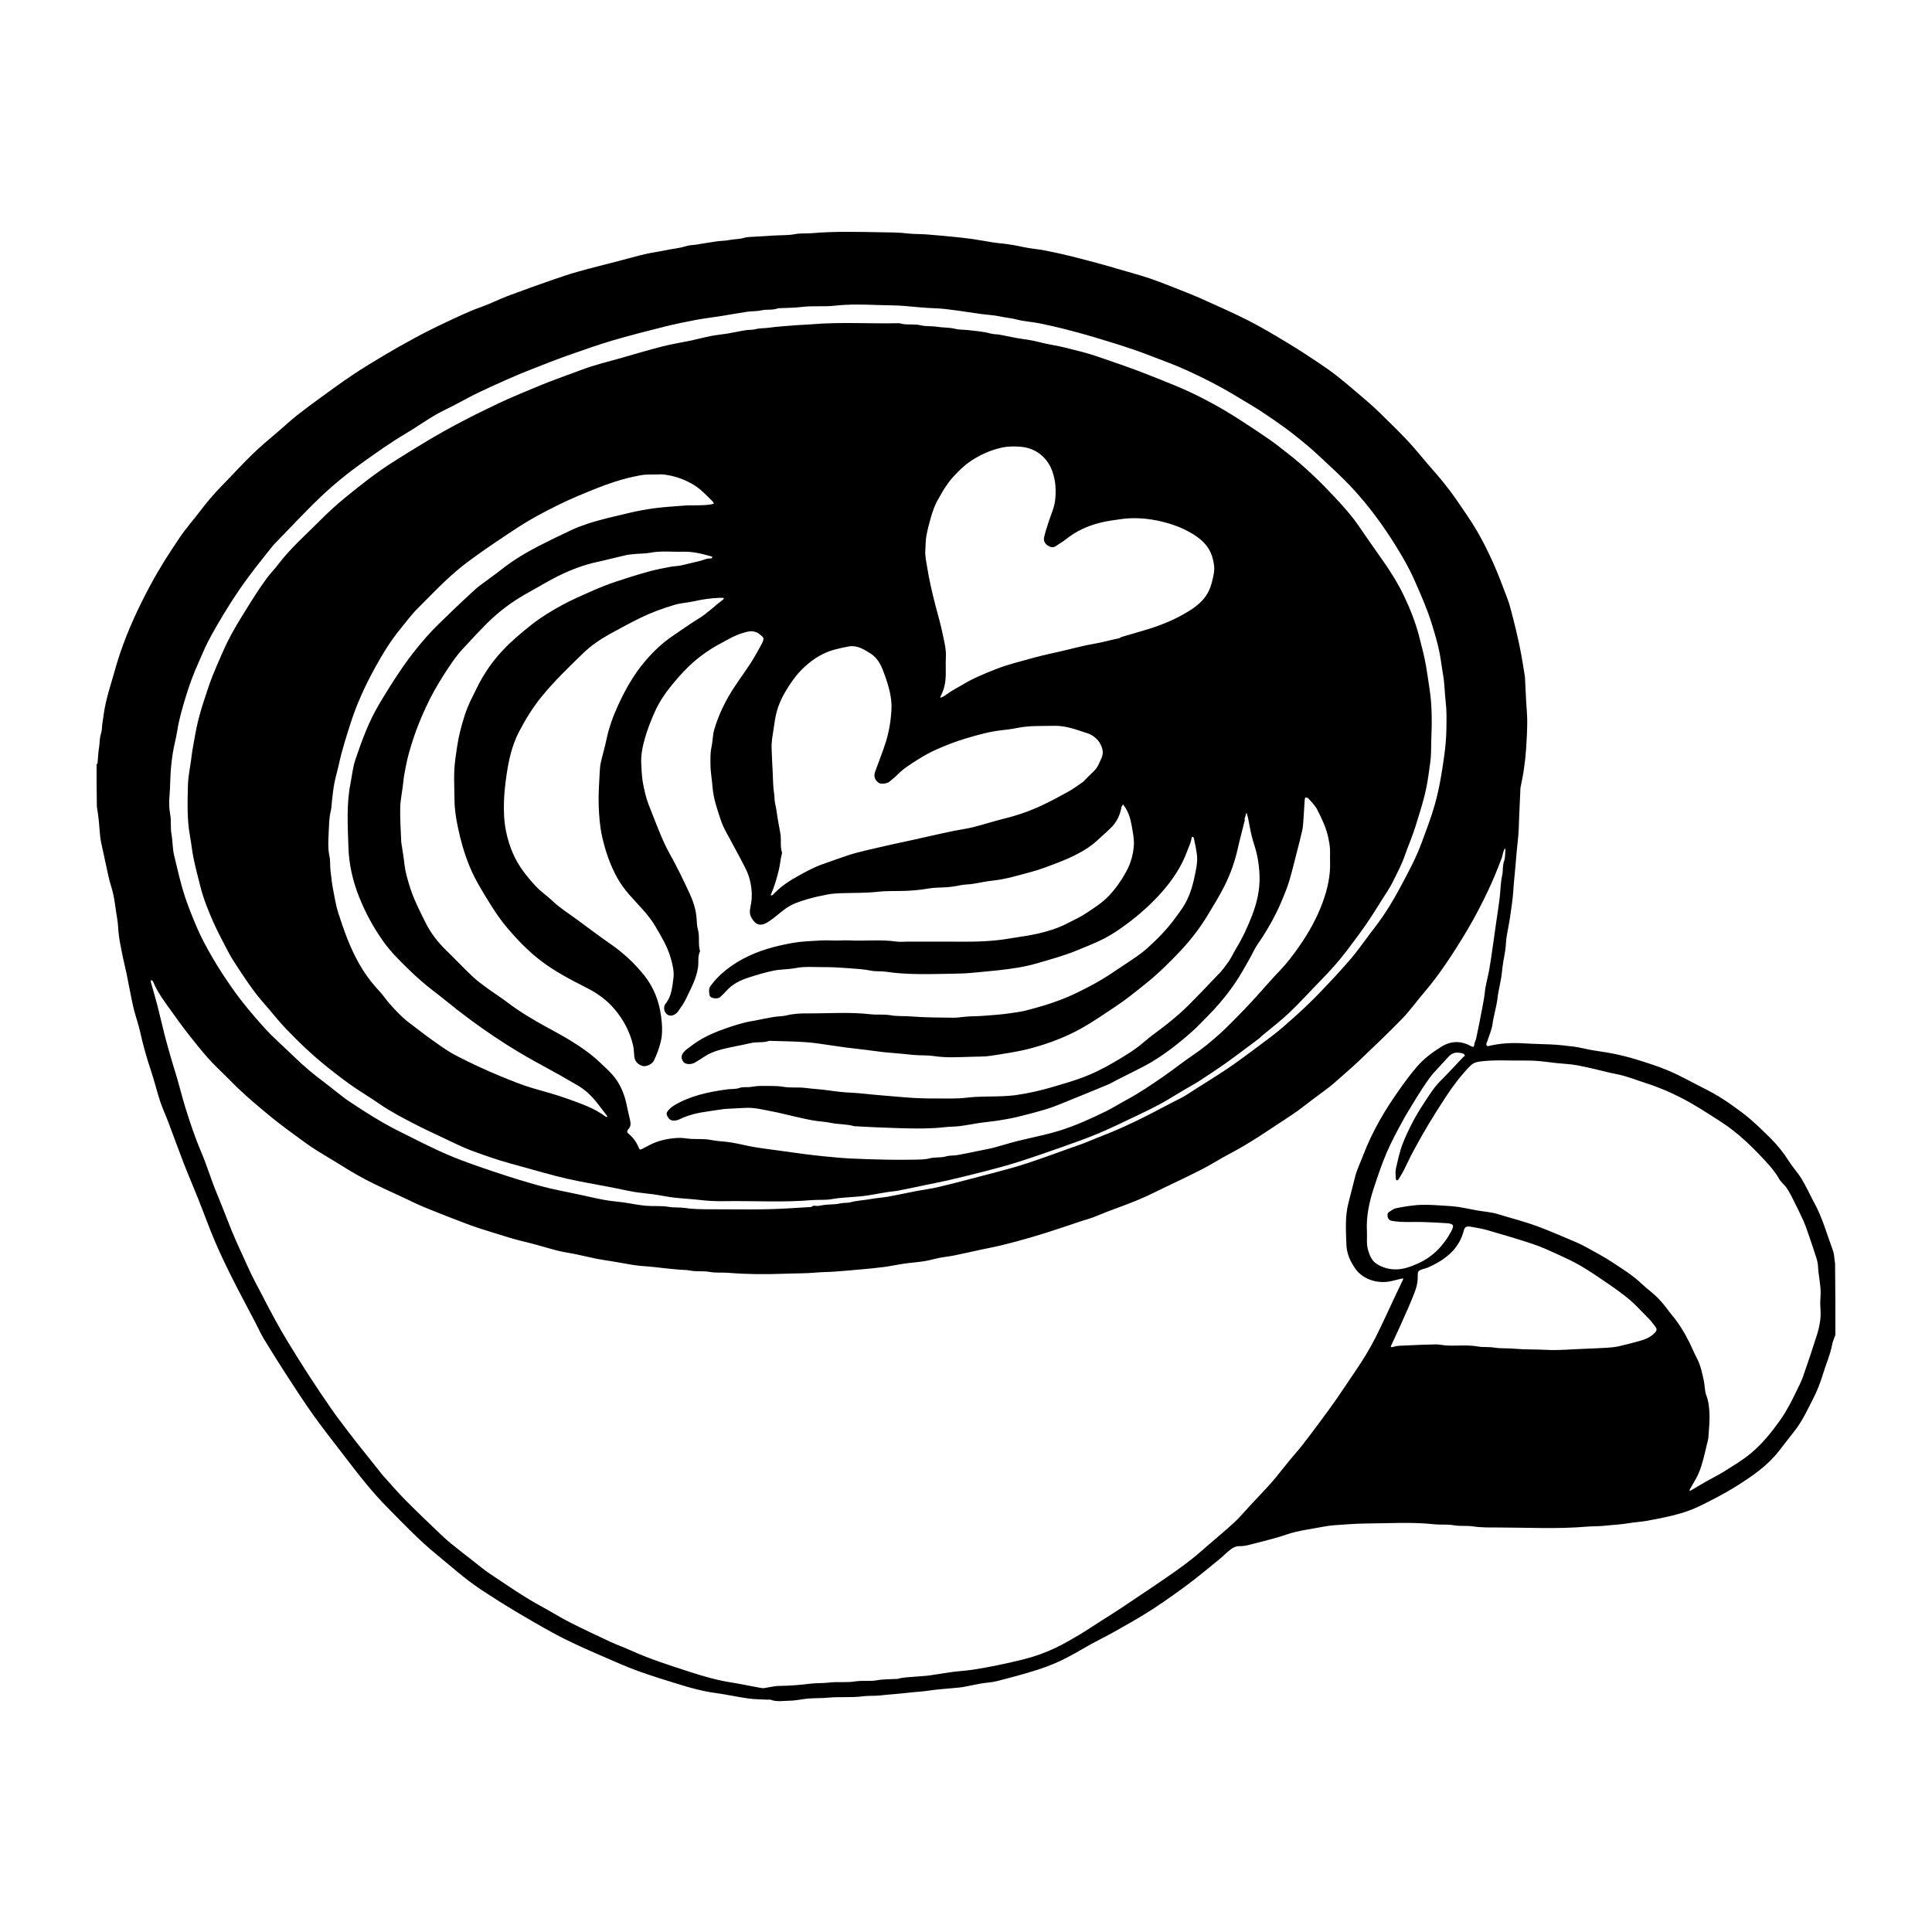
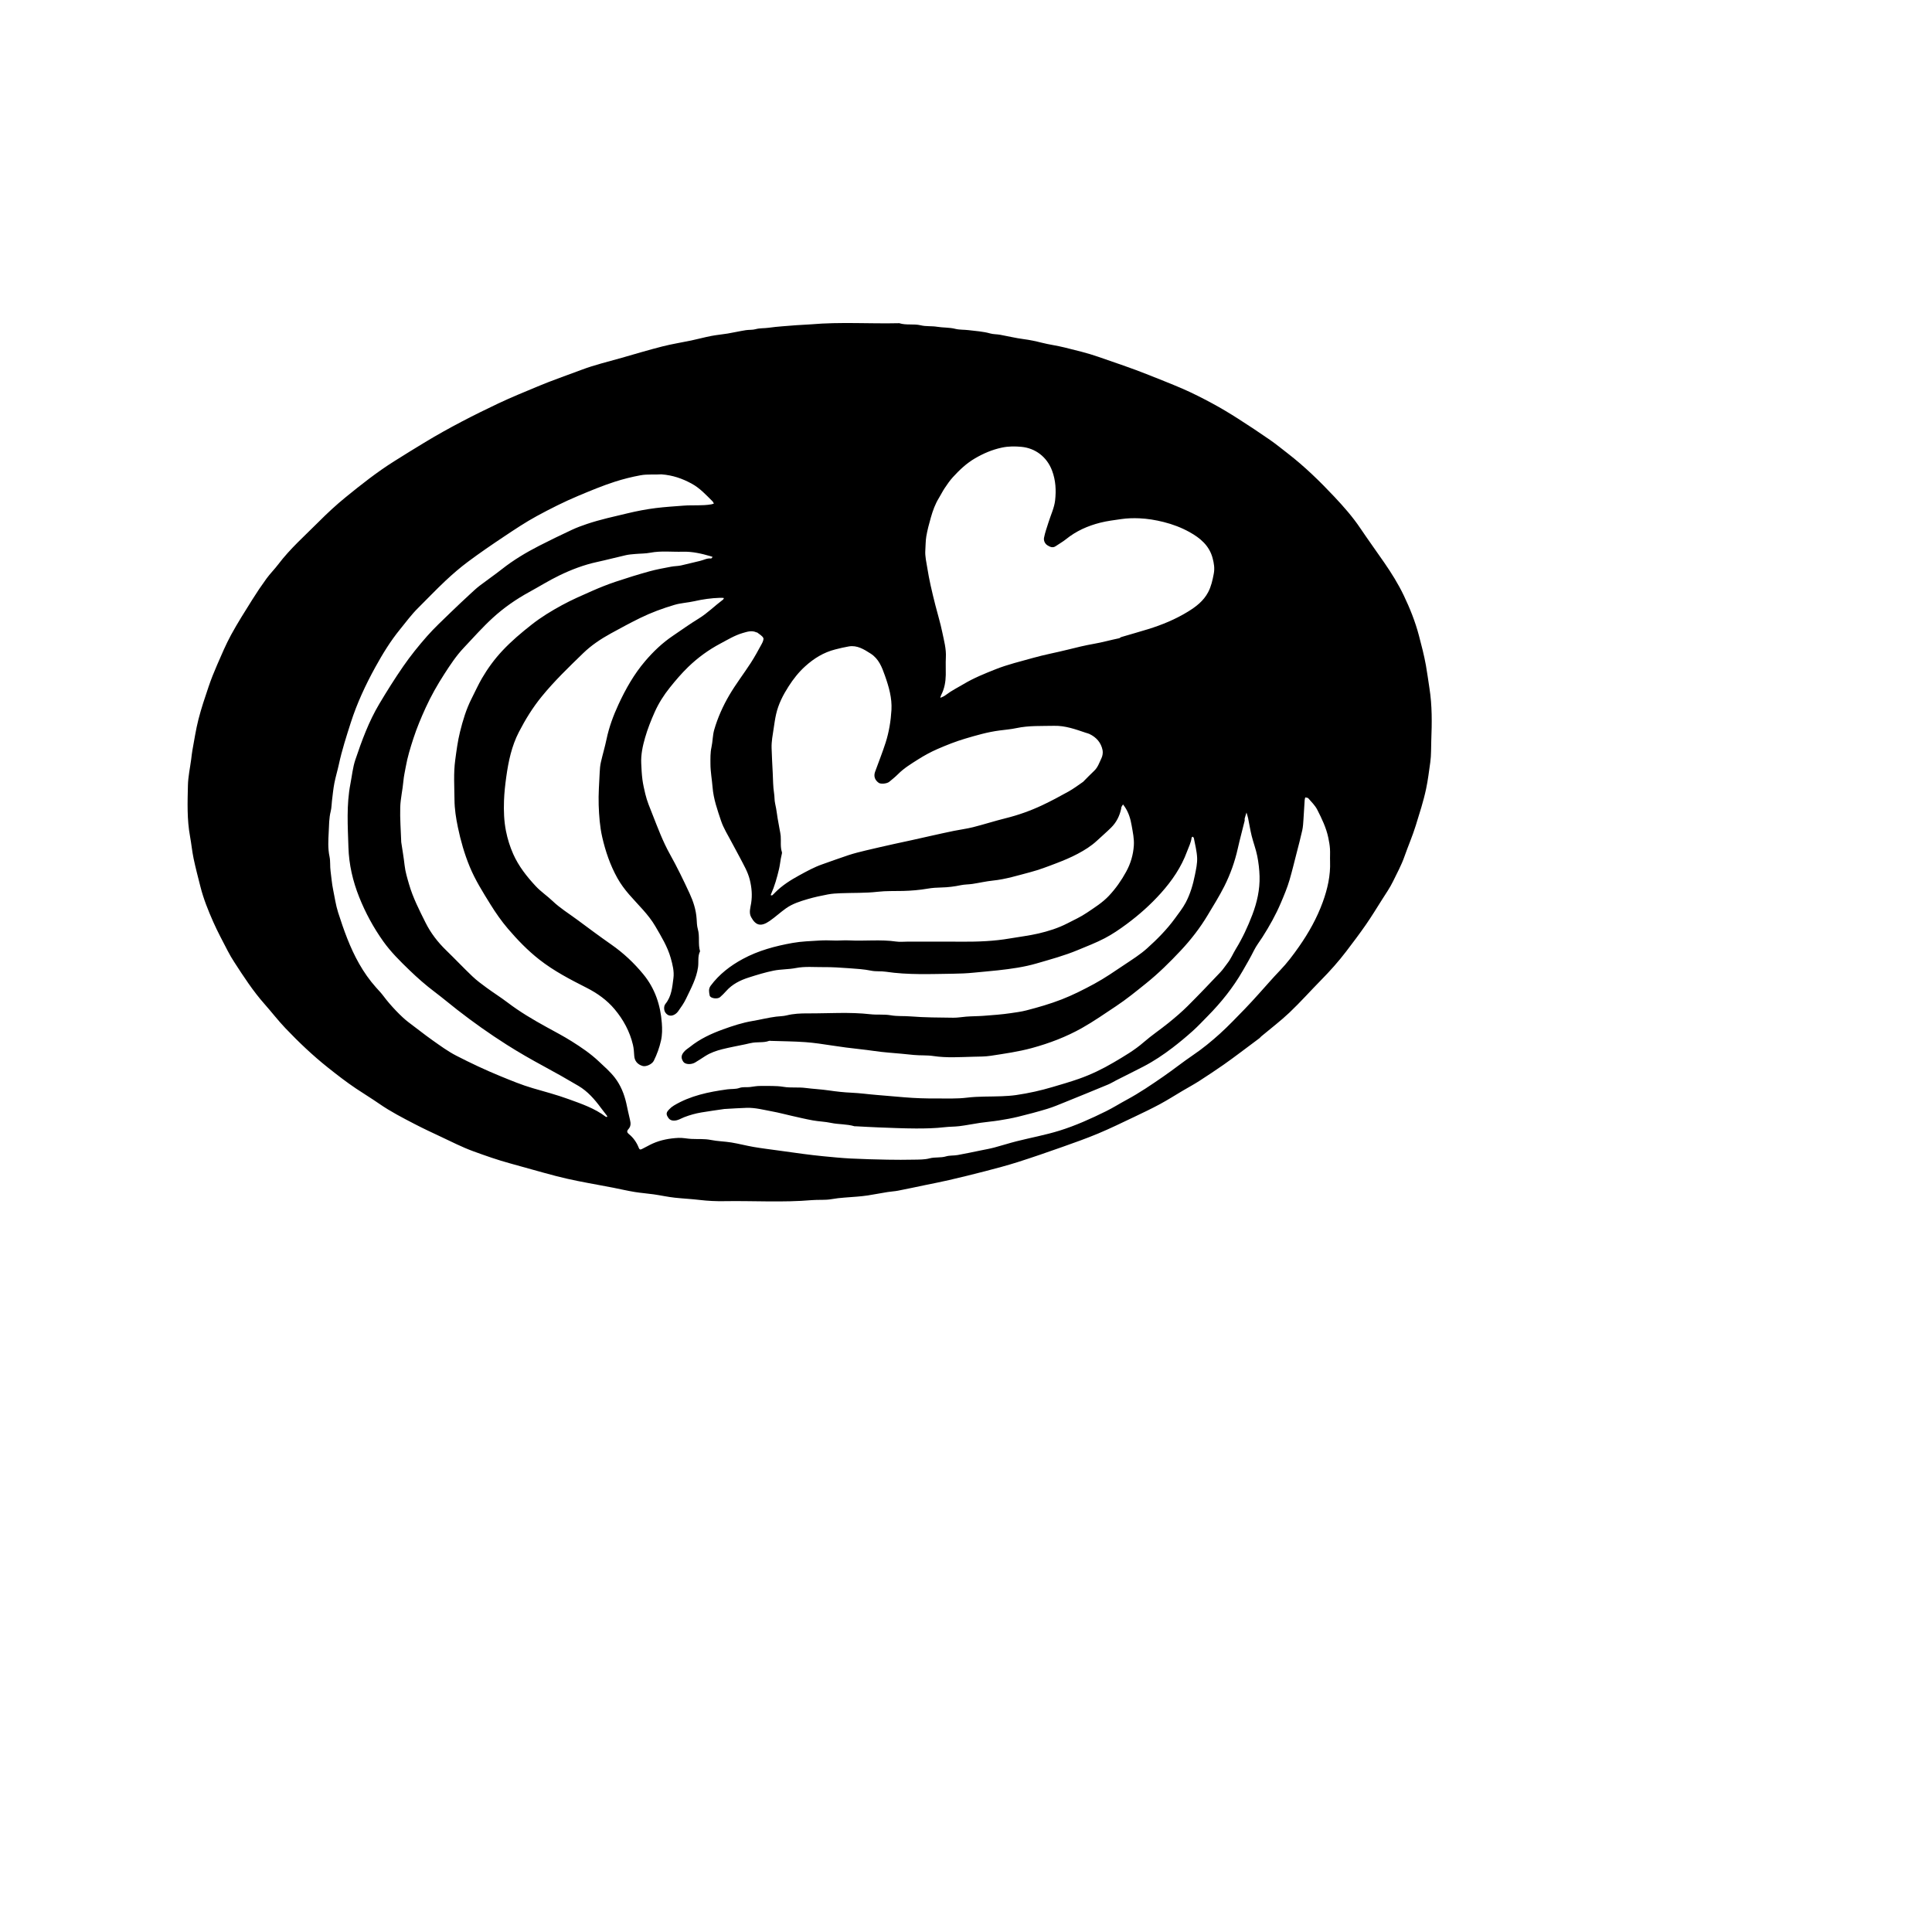
<svg xmlns="http://www.w3.org/2000/svg" width="1200pt" height="1200pt" version="1.1" viewBox="0 0 1200 1200">
  <g>
-     <path d="m1140 829.07c-0.711 2.203-1.699 4.176-2.078 6.262-1.121 6.168-3.758 11.836-5.527 17.773-1.688 5.66-3.859 11.113-6.531 16.285-3.309 6.422-6.344 13.047-10.797 18.828-3.356 4.348-6.758 8.664-10.129 13.004-7.246 9.312-16.77 15.801-26.645 21.984-7.281 4.555-14.867 8.43-22.543 12.215-5.008 2.469-10.25 4.207-15.602 5.57-5.652 1.441-11.395 2.559-17.141 3.598-3.824 0.691-7.746 0.844-11.57 1.512-4.797 0.84-9.645 1-14.449 1.539-3.863 0.43-7.707 0.281-11.539 0.602-18.52 1.555-37.07 0.523-55.598 0.5-4.867-0.008-9.898 0.082-14.73-0.66-4-0.613-8.008-0.012-11.887-0.688-4.227-0.738-8.441-0.211-12.617-0.66-13.742-1.484-27.52-0.555-41.266-0.484-4.273 0.023-8.645 0.246-12.961 0.559-4.945 0.355-9.957 0.523-14.797 1.5-7.461 1.5-15.051 2.266-22.359 4.766-7.769 2.66-15.828 4.492-23.793 6.57-1.867 0.484-3.856 0.719-5.785 0.695-2.094-0.02-3.777 0.902-5.262 2.019-2.328 1.746-4.344 3.902-6.594 5.758-5.328 4.394-10.66 8.789-16.102 13.039-4.207 3.285-8.543 6.41-12.895 9.508-4.043 2.879-8.121 5.711-12.285 8.41-4.215 2.731-8.492 5.383-12.855 7.879-6.844 3.918-13.672 7.879-20.703 11.434-7.051 3.566-13.711 7.816-20.711 11.43-5.566 2.871-11.465 5.242-17.43 7.176-8.453 2.734-17.074 4.981-25.684 7.195-3.289 0.844-6.769 0.93-10.137 1.516-3.543 0.613-7.039 1.488-10.582 2.098-2.266 0.391-4.574 0.512-6.863 0.742-4.816 0.484-9.668 0.75-14.445 1.496-4.57 0.711-9.176 0.859-13.742 1.422-5.406 0.664-10.848 0.93-16.23 1.566-3.758 0.441-7.492 0.086-11.184 0.574-7.176 0.945-14.414 0.16-21.547 0.848-4.231 0.406-8.426 0.207-12.617 0.578-3.754 0.328-7.484 1.27-11.234 1.305-3.945 0.039-7.992 0.895-11.895-0.594-0.52-0.199-1.184 0.004-1.777-0.031-4.082-0.23-8.203-0.203-12.234-0.773-6.941-0.977-13.801-2.527-20.746-3.469-7.371-0.992-14.488-2.949-21.551-5.106-8.891-2.719-17.785-5.469-26.52-8.637-7.148-2.59-14.094-5.754-21.086-8.77-10.652-4.598-21.289-9.258-31.469-14.84-7.805-4.273-15.516-8.73-23.152-13.297-6.723-4.019-13.352-8.207-19.898-12.508-4.168-2.734-8.223-5.672-12.125-8.773-5.789-4.602-11.359-9.469-17.086-14.145-10.754-8.781-20.289-18.836-30.02-28.676-4.606-4.656-8.992-9.559-13.168-14.605-5.328-6.438-10.391-13.098-15.484-19.727-6.047-7.871-12.191-15.672-17.945-23.75-5.609-7.875-10.863-16.008-16.129-24.121-4.875-7.512-9.641-15.094-14.285-22.75-2.008-3.305-3.57-6.875-5.363-10.309-4.719-9.035-9.574-18-14.145-27.109-3.816-7.598-7.535-15.262-10.867-23.082-3.766-8.828-7.004-17.879-10.559-26.797-2.938-7.383-6.106-14.672-8.984-22.074-3.32-8.543-6.402-17.176-9.645-25.746-1.602-4.231-3.551-8.34-4.957-12.633-2.106-6.43-3.688-13.031-5.828-19.445-2.543-7.613-4.746-15.289-6.461-23.129-1.062-4.875-2.769-9.605-4.008-14.449-0.941-3.695-1.621-7.457-2.379-11.199-0.762-3.75-1.438-7.519-2.223-11.266-0.641-3.066-1.43-6.102-2.07-9.168-0.766-3.633-1.48-7.281-2.148-10.934-0.328-1.797-0.531-3.617-0.723-5.434-0.273-2.644-0.301-5.328-0.762-7.938-1.215-6.875-1.668-13.875-3.84-20.609-1.438-4.453-2.246-9.113-3.281-13.691-0.992-4.375-1.938-8.758-2.852-13.148-0.324-1.555-0.566-3.133-0.727-4.715-0.289-2.883-0.453-5.777-0.742-8.656-0.309-3.074-0.707-6.141-1.242-9.211-0.18-8.719-0.18-17.438-0.18-26.336 0.203-0.266 0.578-0.332 0.586-0.434 0.305-3.231 0.359-6.496 0.91-9.68 0.52-3.027 0.285-6.125 1.293-9.117 0.648-1.914 0.492-4.086 0.809-6.125 0.672-4.371 1.199-8.777 2.191-13.074 1.195-5.195 2.769-10.305 4.254-15.426 1.453-5.008 2.867-10.031 4.527-14.969 4.977-14.816 11.605-28.906 18.977-42.656 5.504-10.262 11.773-20.059 18.312-29.664 3.926-5.762 8.621-10.992 12.828-16.57 4-5.297 8.285-10.324 12.93-15.066 6.559-6.691 12.852-13.648 19.578-20.156 5.348-5.176 11.172-9.859 16.793-14.75 3.508-3.051 6.938-6.207 10.578-9.094 4.641-3.676 9.414-7.18 14.207-10.656 6.602-4.785 13.168-9.629 19.945-14.16 6.41-4.285 13.004-8.316 19.637-12.254 12.41-7.359 25.051-14.316 38.129-20.406 7.394-3.441 14.723-7.07 22.465-9.785 5.508-1.93 10.738-4.641 16.203-6.711 8.883-3.363 17.836-6.547 26.805-9.68 5.641-1.973 11.312-3.898 17.059-5.516 8.473-2.383 17.027-4.473 25.543-6.695 5.387-1.406 10.746-2.938 16.164-4.207 3.953-0.922 8.004-1.41 11.973-2.266 4.613-0.996 9.352-1.336 13.887-2.785 1.711-0.551 3.609-0.496 5.418-0.777 4.481-0.699 8.953-1.484 13.445-2.121 2.512-0.359 5.106-0.262 7.566-0.805 2.898-0.637 5.875-0.355 8.77-1.273 2.258-0.715 4.785-0.629 7.195-0.801 3.961-0.281 7.926-0.496 11.887-0.727 4.32-0.25 8.727-0.039 12.934-0.852 3.539-0.688 7-0.289 10.48-0.59 14.336-1.238 28.711-0.809 43.055-0.566 5.5 0.094 11.086 0.051 16.527 0.734 3.762 0.473 7.469 0.273 11.188 0.566 5.422 0.43 10.836 0.906 16.246 1.434 4.231 0.414 8.457 0.855 12.664 1.449 4.258 0.602 8.48 1.438 12.73 2.109 2.039 0.32 4.098 0.508 6.152 0.727 4.168 0.441 8.273 1.188 12.379 2.082 4.656 1.02 9.453 1.355 14.137 2.262 5.606 1.082 11.18 2.359 16.727 3.723 6.164 1.516 12.289 3.191 18.414 4.848 3.324 0.898 6.621 1.891 9.922 2.859 6.496 1.902 13.059 3.613 19.465 5.785 6.684 2.269 13.234 4.945 19.809 7.527 4.519 1.777 9.035 3.578 13.453 5.582 9.656 4.379 19.395 8.609 28.824 13.438 8.312 4.254 16.316 9.125 24.328 13.938 6.242 3.754 12.34 7.762 18.402 11.805 4.144 2.762 8.254 5.613 12.145 8.719 6.055 4.84 11.941 9.887 17.832 14.93 2.941 2.519 5.805 5.141 8.566 7.852 5.769 5.66 11.586 11.281 17.117 17.168 4.523 4.82 8.656 10.008 12.965 15.031 2.953 3.438 6 6.797 8.844 10.32 2.789 3.457 5.508 6.988 8.023 10.648 4.519 6.578 9.164 13.105 13.195 19.98 3.684 6.285 6.894 12.848 9.926 19.516 3.305 7.266 5.984 14.73 8.84 22.145 1.668 4.336 2.699 8.926 3.879 13.438 1.105 4.219 2.066 8.473 3.019 12.727 0.734 3.293 1.41 6.598 2.004 9.918 0.777 4.352 1.449 8.719 2.16 13.082 0.039 0.234-0.004 0.477 0.008 0.715 0.234 4.801 0.465 9.598 0.719 14.395 0.219 4.203 0.684 8.402 0.66 12.602-0.031 5.637-0.316 11.277-0.699 16.898-0.301 4.356-0.805 8.703-1.434 13.023-0.551 3.785-1.402 7.531-2.109 11.297-0.043 0.23 0.004 0.477-0.008 0.715-0.238 5.277-0.473 10.551-0.715 15.828-0.234 5.039-0.23 10.102-0.785 15.102-0.574 5.176-1.066 10.34-1.457 15.531-0.414 5.418-1.098 10.809-1.426 16.25-0.344 5.695-1.273 11.367-2.094 17.027-0.582 4.023-1.488 7.996-2.094 12.016-0.395 2.625-0.422 5.305-0.77 7.938-0.324 2.461-0.887 4.891-1.273 7.344-0.336 2.144-0.633 4.301-0.84 6.461-0.52 5.418-2.094 10.676-2.723 16.027-0.648 5.555-2.402 10.824-3.141 16.336-0.477 3.57-2.082 6.988-3.191 10.469-0.234 0.738-0.648 1.453-0.695 2.199-0.02 0.34 0.734 1.098 0.98 1.035 7.516-1.91 15.211-2.262 22.852-1.758 5.402 0.359 10.797 0.383 16.191 0.645 4.949 0.238 9.895 0.766 14.809 1.43 3.559 0.477 7.043 1.457 10.586 2.082 4.469 0.793 8.992 1.289 13.43 2.215 4.801 1 9.598 2.121 14.273 3.59 6.957 2.188 13.977 4.324 20.652 7.219 7.598 3.301 14.832 7.438 22.258 11.148 5.914 2.957 11.535 6.394 16.883 10.262 3.699 2.672 7.445 5.309 10.883 8.293 4.457 3.863 8.719 7.969 12.895 12.141 4.148 4.152 7.828 8.691 10.977 13.699 2.535 4.027 5.856 7.566 8.328 11.625 2.816 4.625 4.981 9.641 7.594 14.395 5.203 9.465 8.012 19.859 11.742 29.895 0.93 2.504 0.805 5.402 1.34 8.121 0.18 14.691 0.18 29.383 0.18 44.254zm-902.27 87.25c4.742 5.219 9.312 10.609 14.262 15.617 7.09 7.168 14.441 14.078 21.719 21.059 2.106 2.019 4.281 3.984 6.547 5.82 4.453 3.609 8.977 7.133 13.5 10.652 3.512 2.738 6.93 5.625 10.629 8.09 10.535 7.008 20.902 14.281 32.062 20.312 5.867 3.172 11.52 6.75 17.457 9.773 8.371 4.262 16.883 8.238 25.398 12.207 4 1.859 8.191 3.297 12.203 5.133 11.891 5.434 24.344 9.363 36.727 13.383 8.457 2.746 17.066 5.262 25.938 6.637 6.348 0.98 12.621 2.414 18.957 3.484 1.301 0.223 2.727-0.242 4.09-0.43 2.141-0.301 4.273-0.883 6.414-0.898 6.648-0.051 13.238-0.586 19.84-1.402 3.801-0.469 7.668-0.211 11.531-0.691 5.344-0.664 10.77 0.172 16.188-0.711 4.477-0.73 9.098 0.121 13.68-0.73 3.875-0.715 7.906-0.574 11.867-0.812 0.238-0.012 0.492 0.055 0.715-0.008 3.668-1.07 7.473-1.074 11.234-1.422 2.883-0.266 5.789-0.363 8.656-0.746 4.613-0.617 9.191-1.492 13.805-2.102 4.445-0.586 8.941-0.828 13.371-1.496 5.242-0.789 10.461-1.781 15.656-2.852 5.262-1.082 10.5-2.281 15.715-3.578 6.887-1.715 13.555-4.144 19.941-7.203 4.898-2.348 9.625-5.078 14.297-7.859 4.812-2.871 9.461-6.012 14.184-9.031 3.871-2.473 7.773-4.898 11.609-7.43 5.918-3.906 11.801-7.859 17.672-11.832 5.324-3.602 10.652-7.199 15.902-10.906 3.812-2.691 7.574-5.461 11.223-8.367 3.445-2.75 6.727-5.707 10.066-8.59 5.367-4.637 10.844-9.156 16.043-13.98 3.356-3.113 6.285-6.688 9.418-10.043 3.539-3.793 7.113-7.555 10.633-11.367 1.82-1.969 3.613-3.969 5.316-6.039 2.918-3.551 5.723-7.195 8.637-10.746 2.57-3.137 5.32-6.125 7.82-9.312 3.801-4.844 7.492-9.777 11.16-14.723 3.578-4.832 7.137-9.68 10.574-14.613 3.734-5.356 7.289-10.836 10.98-16.227 4.801-7.012 9.301-14.219 13.113-21.805 4.367-8.684 8.328-17.566 12.477-26.359 1.414-2.996 2.867-5.977 4.293-8.969 0.16-0.332 0.285-0.676 0.426-1.016-0.352-0.02-0.719-0.121-1.047-0.043-1.961 0.449-3.914 0.918-5.859 1.422-8.219 2.121-17.797-0.453-22.816-7.402-3.301-4.57-5.512-9.688-5.68-15.16-0.266-8.637-0.953-17.371 1.289-25.918 1.418-5.391 2.758-10.805 4.133-16.203 1.207-4.738 3.41-9.102 5.129-13.641 2.871-7.582 6.426-14.828 10.395-21.844 3.414-6.043 7.254-11.863 11.219-17.566 3.711-5.336 7.594-10.59 11.836-15.504 4.152-4.809 9.27-8.594 14.676-12.012 6.137-3.879 12.207-4.023 18.504-0.676 1.141 0.605 2.109 1.203 2.289-0.934 0.105-1.289 0.883-2.504 1.152-3.801 1.309-6.273 2.625-12.551 3.777-18.855 0.594-3.238 1.262-6.457 1.59-9.777 0.461-4.668 1.883-9.234 2.715-13.879 0.84-4.695 1.48-9.43 2.172-14.152 0.742-5.074 1.434-10.156 2.156-15.234 0.707-4.957 1.516-9.906 2.125-14.879 0.586-4.805 0.562-9.727 1.609-14.418 0.656-2.926 0.074-5.894 1.164-8.797 0.824-2.191 0.609-4.777 0.812-7.188 0.027-0.289-0.227-0.598-0.348-0.898-0.117 0.309-0.199 0.637-0.355 0.926-0.859 1.609-0.926 3.496-1.535 5.102-2.613 6.91-5.371 13.789-8.555 20.457-3.918 8.199-8.078 16.277-12.73 24.129-4.231 7.141-8.617 14.148-13.305 20.984-4.199 6.121-8.562 12.105-13.41 17.746-4.66 5.43-8.812 11.336-13.773 16.461-8.676 8.953-17.75 17.523-26.766 26.141-4.309 4.117-8.863 7.973-13.32 11.926-1.652 1.465-3.285 2.957-5.035 4.297-3.699 2.84-7.473 5.59-11.211 8.379-4.019 2.992-7.883 6.215-12.07 8.945-12.93 8.43-25.531 17.383-39.273 24.531-5.519 2.871-10.75 6.312-16.285 9.148-8.258 4.238-16.664 8.195-25.031 12.219-5.078 2.441-10.121 4.973-15.32 7.129-6.422 2.664-12.992 4.969-19.488 7.449-3.918 1.496-7.738 3.316-11.75 4.481-4.16 1.203-8.25 2.668-12.324 4.039-7.766 2.621-15.562 5.125-23.43 7.414-5.66 1.648-11.359 3.18-17.086 4.586-4.684 1.148-9.438 2.023-14.156 3.039-5.258 1.137-10.504 2.352-15.777 3.418-3 0.605-6.066 0.895-9.07 1.477-3.188 0.617-6.312 1.578-9.512 2.086-4.074 0.652-8.211 0.914-12.297 1.5-4.254 0.613-8.473 1.523-12.73 2.098-4.562 0.613-9.152 1.027-13.738 1.453-5.648 0.52-11.305 1.008-16.961 1.426-3.723 0.277-7.441 0.223-11.184 0.566-6.664 0.621-13.406 0.48-20.117 0.746-11.59 0.461-23.223 0.363-34.812-0.574-3.84-0.309-7.66 0.148-11.555-0.574-3.848-0.719-7.914-0.027-11.871-0.809-2.356-0.465-4.824-0.379-7.231-0.605-5.059-0.48-10.117-0.93-15.16-1.578-2.871-0.367-5.773-0.469-8.656-0.75-1.816-0.18-3.633-0.418-5.438-0.715-4.125-0.684-8.242-1.438-12.367-2.137-3.129-0.531-6.285-0.93-9.395-1.551-4.176-0.836-8.309-1.875-12.477-2.738-3.969-0.828-8.008-1.355-11.938-2.348-6.789-1.715-13.457-3.93-20.281-5.481-6.633-1.512-13.051-3.684-19.531-5.648-5.293-1.609-10.578-3.273-15.758-5.211-8.789-3.281-17.52-6.715-26.207-10.254-4.496-1.832-8.863-3.984-13.258-6.055-8.199-3.856-16.508-7.508-24.52-11.723-6.996-3.68-13.68-7.957-20.438-12.082-5.547-3.379-11.211-6.625-16.43-10.461-7.266-5.344-14.637-10.539-21.621-16.297-7-5.773-13.98-11.543-20.512-17.84-2.234-2.156-4.398-4.387-6.594-6.582-3.887-3.887-7.965-7.598-11.605-11.699-4.512-5.082-8.754-10.41-12.945-15.766-3.43-4.383-6.644-8.934-9.898-13.449-4.262-5.906-8.676-11.715-11.488-18.527-0.176-0.43-0.781-0.68-1.188-1.012-0.074 0.445-0.301 0.938-0.191 1.336 1.328 4.82 2.793 9.602 4.047 14.441 1.594 6.16 2.961 12.383 4.551 18.543 1.332 5.168 2.809 10.297 4.289 15.422 1.137 3.941 2.426 7.84 3.559 11.781 1.66 5.766 3.113 11.598 4.879 17.332 2.957 9.613 6.152 19.133 10.102 28.422 3.582 8.426 6.168 17.27 9.715 25.711 3.078 7.328 5.84 14.785 8.824 22.141 3.285 8.102 7.125 15.926 10.664 23.891 2.648 5.961 5.879 11.66 8.863 17.473 4.977 9.68 10.082 19.293 15.777 28.574 4.039 6.582 8.102 13.148 12.305 19.625 4.719 7.266 9.52 14.48 14.453 21.602 3.301 4.766 6.863 9.359 10.363 13.984 2.629 3.469 5.32 6.883 8.023 10.297 3.637 4.59 7.316 9.148 10.969 13.73 0.781 0.98 1.523 1.996 2.641 3.352zm822-17.199c-0.238 0.973-0.48 1.945-0.715 2.918-1.379 5.723-2.809 11.426-5.738 16.609-1.203 2.133-2.453 4.238-3.656 6.367-0.16 0.285-0.168 0.652-0.242 0.98 0.32-0.094 0.672-0.125 0.953-0.289 3.078-1.805 6.117-3.668 9.219-5.434 3.859-2.195 7.879-4.129 11.625-6.5 5.609-3.555 11.395-6.969 16.461-11.211 6.981-5.848 12.699-12.965 18.004-20.406 3.973-5.578 7.043-11.609 9.98-17.734 1.48-3.086 3.129-6.125 4.258-9.34 3.012-8.555 5.863-17.168 8.609-25.812 0.98-3.082 1.719-6.289 2.117-9.496 0.352-2.82 0.238-5.734 0.027-8.586-0.199-2.684 0.188-5.344 0.207-8.004 0.043-5.629-1.395-11.043-1.637-16.605-0.074-1.777-0.48-3.59-1.023-5.293-1.602-5.062-3.312-10.09-5.047-15.105-0.938-2.711-1.883-5.434-3.055-8.047-1.859-4.133-3.863-8.199-5.898-12.246-1.344-2.676-2.68-5.387-4.336-7.867-1.406-2.106-3.641-3.707-4.859-5.894-2.426-4.359-5.742-8.047-9.035-11.602-8.168-8.801-16.781-17.141-27-23.723-7.902-5.086-15.734-10.262-24.074-14.586-7.066-3.664-14.344-6.832-21.965-9.258-6.234-1.98-12.266-4.531-18.754-5.773-6.031-1.152-11.949-2.871-17.957-4.168-4.086-0.883-8.215-1.801-12.367-2.094-4.723-0.336-9.402-0.859-14.094-1.461-4.047-0.52-8.16-0.789-12.238-0.727-9.336 0.152-18.68-0.613-28.02 0.566-2.586 0.328-4.398 0.832-6.375 2.832-5.555 5.621-10.227 11.871-14.566 18.395-3.84 5.781-7.559 11.652-11.141 17.598-3.269 5.426-6.363 10.965-9.375 16.535-2.156 3.988-4.008 8.137-6.074 12.172-1.012 1.977-2.184 3.879-3.356 5.769-0.195 0.32-0.762 0.414-1.156 0.613-0.164-0.383-0.457-0.766-0.465-1.156-0.047-2.027-0.398-4.144 0.047-6.07 1.254-5.418 2.34-10.957 4.406-16.078 3.438-8.539 7.719-16.723 12.82-24.422 3.207-4.84 6.18-9.84 10.344-14.008 4.848-4.852 9.484-9.91 14.223-14.871 0.328-0.344 0.754-0.602 1.137-0.902-0.363-0.441-0.652-1.145-1.109-1.281-3.305-0.992-6.43-1.094-9.023 1.82-3.055 3.426-6.285 6.695-9.336 10.125-1.512 1.699-2.871 3.555-4.164 5.434-1.973 2.867-3.902 5.769-5.723 8.734-3.262 5.324-6.606 10.613-9.594 16.094-3.445 6.309-6.875 12.664-9.691 19.266-3.031 7.098-5.508 14.449-7.934 21.789-2.91 8.816-4.867 17.832-4.352 27.227 0.211 3.844-0.434 7.731 0.715 11.527 0.926 3.047 2.172 6.262 4.586 8.031 3.176 2.324 7.106 3.676 11.223 3.93 5.367 0.336 10.203-1.438 15.008-3.562 9.355-4.133 16.004-11.055 20.766-19.91 2.086-3.875 1.523-4.871-2.676-5.172-4.793-0.344-9.594-0.566-14.391-0.727-6.473-0.215-12.961 0.379-19.422-0.664-1.543-0.25-2.496-1.008-2.809-2.172-0.305-1.129-0.578-2.66 0.879-3.512 1.34-0.781 2.633-1.898 4.086-2.199 5.606-1.168 11.285-2.082 17.012-2.152 5.031-0.066 10.074 0.375 15.105 0.668 2.414 0.141 4.84 0.34 7.223 0.727 3.781 0.613 7.527 1.441 11.297 2.113 4.234 0.758 8.621 0.996 12.695 2.254 8.25 2.543 16.625 4.633 24.762 7.648 7.879 2.922 15.543 6.32 23.273 9.562 5.598 2.348 10.82 5.598 16.176 8.512 2.156 1.172 4.25 2.465 6.301 3.812 6.461 4.242 13.066 8.273 18.73 13.641 3.457 3.273 7.414 6.051 10.715 9.465 3.18 3.289 5.769 7.141 8.688 10.691 4.019 4.887 7.273 10.254 10.105 15.883 1.789 3.551 3.273 7.254 5.117 10.773 2.207 4.215 3.035 8.82 4.066 13.355 0.703 3.098 0.48 6.488 1.617 9.375 1.238 3.152 1.605 6.441 1.832 9.566 0.398 5.469-0.203 11.023-0.594 16.527-0.133 1.855-0.902 3.668-1.379 6.215zm-230.05-293.11c3.719-4.199 7.609-8.258 11.113-12.625 4.484-5.598 8.586-11.5 12.98-17.172 6.277-8.102 11.566-16.848 16.363-25.844 4.727-8.859 9.516-17.742 12.98-27.215 2.848-7.781 5.863-15.539 8.094-23.504 2.734-9.762 4.391-19.805 5.777-29.852 0.793-5.731 1.328-11.535 1.402-17.312 0.07-5.504 0.227-11.004-0.445-16.562-0.664-5.488-0.625-11.086-1.598-16.586-0.809-4.582-1.309-9.223-2.203-13.789-1.199-6.117-2.988-12.082-4.832-18.047-2.914-9.43-6.898-18.398-10.879-27.387-3.336-7.535-7.477-14.656-11.812-21.602-7.547-12.094-15.98-23.633-25.59-34.156-7.027-7.695-14.816-14.715-22.449-21.832-4.484-4.184-9.242-8.098-14.047-11.91-4.359-3.461-8.879-6.727-13.457-9.891-4.707-3.25-9.484-6.426-14.391-9.367-8.016-4.805-15.988-9.738-24.309-13.973-9.137-4.652-18.414-9.094-28.062-12.668-6.629-2.453-13.156-5.172-19.84-7.449-8.281-2.816-16.652-5.387-25.035-7.898-6.07-1.82-12.199-3.461-18.34-5.019-5.207-1.324-10.445-2.539-15.715-3.574-4.562-0.895-9.281-1.125-13.762-2.297-3.516-0.918-7.102-1.203-10.621-1.957-3.906-0.836-7.953-0.984-11.926-1.527-4.848-0.664-9.672-1.492-14.52-2.117-4.449-0.574-8.91-1.25-13.379-1.391-6.402-0.199-12.746-0.891-19.113-1.438-5.375-0.465-10.801-0.398-16.188-0.582-9.066-0.309-18.176-0.637-27.297 0.391-6.758 0.762-13.648-0.066-20.477 0.785-4.637 0.578-9.352 0.543-14.027 0.777-0.238 0.016-0.508-0.07-0.711 0.016-3.383 1.414-7.047 0.508-10.539 1.336-2.785 0.66-5.777 0.41-8.637 0.836-5.711 0.844-11.387 1.914-17.09 2.82-4.832 0.77-9.707 1.285-14.504 2.199-6.723 1.281-13.438 2.644-20.074 4.305-10.902 2.731-21.801 5.527-32.586 8.688-8.379 2.453-16.594 5.473-24.859 8.301-8.254 2.82-16.336 6.098-24.473 9.242-10.832 4.188-21.355 9.02-31.859 13.906-5.918 2.754-11.609 6-17.41 9.012-3.93 2.039-7.992 3.856-11.781 6.125-6.055 3.625-11.836 7.711-17.91 11.293-9.039 5.332-17.539 11.422-26.082 17.492-9.32 6.625-18.184 13.824-26.434 21.672-9.895 9.41-19.168 19.473-28.711 29.254-0.164 0.172-0.355 0.324-0.504 0.508-3.719 4.672-7.496 9.293-11.129 14.027-3.391 4.418-6.754 8.863-9.895 13.461-3.602 5.277-7.055 10.66-10.355 16.129-3.277 5.422-6.434 10.93-9.359 16.543-2.191 4.203-3.914 8.645-5.879 12.965-3.207 7.055-5.84 14.332-8.074 21.73-2.031 6.731-4.027 13.48-5.109 20.473-0.723 4.656-2.035 9.219-2.773 13.875-0.703 4.422-1.184 8.902-1.43 13.375-0.25 4.438-0.25 8.875-0.641 13.324-0.336 3.785-0.277 7.648 0.441 11.543 0.738 3.969 0.043 8.137 0.793 12.23 0.789 4.281 0.602 8.766 1.602 12.98 1.516 6.387 2.988 12.793 4.738 19.137 2.481 9.023 5.902 17.633 9.582 26.148 2.672 6.188 5.902 12.164 9.293 18 3.836 6.598 8.004 12.988 12.395 19.266 6.156 8.797 13.043 16.969 20.211 24.875 5.797 6.394 12.41 12.043 18.605 18.078 5.828 5.668 12.039 10.867 18.566 15.715 5.324 3.957 10.301 8.406 15.805 12.07 9.75 6.484 19.637 12.797 30.137 18.035 10.184 5.082 20.297 10.371 30.75 14.855 9.523 4.082 19.402 7.391 29.238 10.695 9.453 3.18 18.988 6.152 28.609 8.766 7.562 2.055 15.312 3.43 22.98 5.09 5.594 1.211 11.168 2.516 16.797 3.547 3.82 0.699 7.723 0.941 11.574 1.488 4.609 0.656 9.18 1.668 13.809 2.066 4.777 0.41 9.598-0.141 14.398 0.715 3.184 0.566 6.457 0.145 9.746 0.641 5.191 0.785 10.527 0.832 15.801 0.824 16.742-0.012 33.496 0.469 50.223-0.672 3.957-0.27 7.922-0.484 11.883-0.719 0.238-0.016 0.59 0.098 0.699-0.02 1.285-1.414 2.93-0.441 4.379-0.691 1.57-0.273 3.141-0.559 4.723-0.711 3-0.289 6.098-0.137 8.984-0.848 2.098-0.52 4.211-0.141 6.164-0.672 4.191-1.141 8.516-1.258 12.75-2.039 3.59-0.664 7.266-0.855 10.859-1.504 5.973-1.078 11.906-2.398 17.871-3.539 4.106-0.785 8.281-1.27 12.352-2.203 6.629-1.523 13.203-3.266 19.785-4.984 9.262-2.422 18.539-4.793 27.75-7.398 5.75-1.629 11.414-3.559 17.059-5.516 7.828-2.711 15.574-5.66 23.41-8.344 5.027-1.727 9.832-3.977 14.773-5.852 6.625-2.516 13.059-5.426 19.434-8.438 8.508-4.016 16.773-8.535 25.137-12.852 2.559-1.32 5.219-2.508 7.613-4.082 9.762-6.414 19.867-12.273 29.418-19.051 7.875-5.586 15.574-11.391 23.277-17.195 4.894-3.688 9.488-7.793 14.07-11.879 4.316-3.848 8.539-7.816 12.621-11.906 4.422-4.43 8.641-9.066 13.305-13.969zm195.29 213.92c-0.59-0.594-1.184-1.184-1.773-1.777-3.633-3.629-7.047-7.508-10.949-10.82-4.32-3.672-9-6.941-13.676-10.168-5.449-3.762-10.938-7.496-16.637-10.852-4.562-2.688-9.406-4.918-14.234-7.121-5.117-2.332-10.25-4.715-15.57-6.492-9.352-3.121-18.824-5.887-28.301-8.625-3.445-0.996-7.023-1.535-10.562-2.176-2.422-0.438-3.539 0.301-4.043 2.297-1.23 4.875-3.562 9.199-6.973 12.859-4.231 4.543-9.535 7.586-15.133 10.129-1.199 0.547-2.535 0.789-3.793 1.219-2.422 0.828-2.801 1.312-2.746 4.012 0.062 2.894-0.32 5.648-1.289 8.426-2.812 8.039-6.539 15.68-9.934 23.465-1.59 3.641-3.402 7.184-5.008 10.82-0.305 0.691-1.301 2.184 1.145 1.391 2.25-0.73 4.777-0.688 7.191-0.801 6.348-0.301 12.695-0.578 19.043-0.691 2.168-0.039 4.332 0.531 6.512 0.652 6.578 0.375 13.18-0.516 19.773 0.648 3.285 0.578 6.699 0.148 10.09 0.691 4.008 0.645 8.137 0.293 12.234 0.672 6.781 0.629 13.637 0.383 20.473 0.738 7.148 0.371 14.359-0.32 21.539-0.59 5.277-0.199 10.551-0.422 15.82-0.73 2.285-0.137 4.59-0.352 6.82-0.824 3.707-0.789 7.375-1.758 11.035-2.75 4.098-1.113 8.258-2.144 11.406-5.316 1.949-1.965 1.961-2.742 0.18-4.938-0.789-0.973-1.523-1.992-2.641-3.348z" />
    <path d="m782.21 644.89c-3.922 2.965-7.656 5.762-11.41 8.535-3.562 2.633-7.09 5.32-10.734 7.84-4.996 3.453-10.039 6.848-15.152 10.125-3.371 2.164-6.91 4.074-10.363 6.109-4.703 2.781-9.312 5.731-14.117 8.32-5.254 2.828-10.652 5.406-16.047 7.965-7.383 3.5-14.73 7.106-22.266 10.254-7.328 3.066-14.84 5.719-22.332 8.371-9.176 3.242-18.371 6.434-27.645 9.383-6.668 2.121-13.449 3.902-20.227 5.664-7.453 1.945-14.941 3.758-22.441 5.508-4.922 1.148-9.891 2.09-14.84 3.117-5.609 1.168-11.211 2.375-16.832 3.469-2.129 0.414-4.32 0.5-6.465 0.848-4.133 0.668-8.242 1.461-12.375 2.117-2.152 0.34-4.336 0.523-6.508 0.727-5.293 0.496-10.656 0.609-15.867 1.555-4.121 0.746-8.191 0.27-12.266 0.621-18.16 1.566-36.352 0.344-54.527 0.648-5.031 0.086-10.105-0.148-15.102-0.742-5.172-0.617-10.367-0.855-15.535-1.41-4.387-0.469-8.719-1.449-13.094-2.078-3.969-0.57-7.984-0.836-11.938-1.488-4.434-0.734-8.82-1.762-13.23-2.633-2.875-0.566-5.762-1.098-8.645-1.629-8.941-1.648-17.859-3.273-26.695-5.57-9.59-2.492-19.078-5.289-28.629-7.883-7.832-2.133-15.457-4.82-23.039-7.586-6.93-2.523-13.535-5.953-20.238-9.078-5.41-2.523-10.82-5.062-16.113-7.812-7.508-3.898-15.035-7.769-22.02-12.613-4.699-3.262-9.609-6.227-14.363-9.414-6.066-4.066-11.82-8.535-17.543-13.09-9.418-7.492-18.09-15.758-26.371-24.438-4.559-4.785-8.594-10.062-12.98-15.016-7.109-8.027-12.918-16.98-18.719-25.941-1.453-2.242-2.824-4.547-4.047-6.922-3.094-5.996-6.328-11.941-9.051-18.109-3.121-7.07-6.031-14.262-7.938-21.789-1.48-5.848-3.023-11.68-4.262-17.578-0.953-4.551-1.375-9.207-2.219-13.785-1.93-10.496-1.555-21.098-1.309-31.656 0.129-5.453 1.332-10.875 2.047-16.312 0.238-1.812 0.398-3.641 0.73-5.434 1.195-6.426 2.148-12.914 3.762-19.234 1.754-6.859 4.023-13.598 6.301-20.312 1.555-4.594 3.363-9.117 5.305-13.566 2.742-6.273 5.394-12.617 8.664-18.617 4.055-7.441 8.625-14.609 13.121-21.801 2.805-4.484 5.766-8.883 8.879-13.156 2.246-3.078 4.984-5.789 7.285-8.828 7.394-9.766 16.566-17.84 25.152-26.453 5.297-5.316 10.824-10.453 16.641-15.188 9.699-7.894 19.523-15.672 30.137-22.348 6.434-4.051 12.891-8.059 19.402-11.984 14.637-8.828 29.832-16.633 45.266-23.941 8.07-3.816 16.371-7.18 24.613-10.637 8.98-3.762 18.176-6.891 27.254-10.324 8.07-3.059 16.559-5.027 24.879-7.418 8.438-2.422 16.855-4.938 25.359-7.102 5.879-1.492 11.898-2.414 17.84-3.672 4.16-0.879 8.27-2.008 12.438-2.816 3.352-0.652 6.777-0.922 10.148-1.488 3.777-0.633 7.516-1.504 11.301-2.094 2.031-0.316 4.078-0.059 6.176-0.645 2.519-0.703 5.281-0.477 7.91-0.848 5.754-0.816 11.539-1.105 17.312-1.598 3.012-0.254 6.031-0.273 9.035-0.535 18.277-1.598 36.594-0.277 54.883-0.711 4.363 1.41 8.953 0.23 13.41 1.324 3.227 0.793 6.742 0.34 10.055 0.891 3.738 0.625 7.539 0.348 11.266 1.285 2.66 0.668 5.523 0.48 8.277 0.816 4.508 0.551 9.051 0.809 13.473 2.055 1.957 0.555 4.098 0.449 6.121 0.812 4.879 0.875 9.711 2.082 14.617 2.711 3.828 0.492 7.543 1.285 11.273 2.231 4.68 1.191 9.508 1.793 14.195 2.965 7.012 1.754 14.086 3.402 20.895 5.781 10.422 3.637 20.906 7.094 31.18 11.211 7.066 2.832 14.176 5.594 21.16 8.613 6.285 2.719 12.406 5.856 18.441 9.098 5.394 2.902 10.66 6.074 15.828 9.363 6.734 4.285 13.383 8.719 19.949 13.258 3.844 2.66 7.473 5.637 11.176 8.504 10.461 8.094 19.914 17.309 28.945 26.914 5.75 6.121 11.332 12.445 16.055 19.465 4.856 7.219 9.969 14.262 14.914 21.426 4.504 6.527 8.715 13.262 12.129 20.414 3.812 7.981 7.109 16.195 9.371 24.781 1.629 6.172 3.238 12.332 4.375 18.633 0.848 4.707 1.438 9.441 2.184 14.152 1.707 10.777 1.566 21.602 1.141 32.383-0.18 4.551 0.02 9.176-0.625 13.672-0.789 5.477-1.426 10.973-2.582 16.43-1.648 7.781-4.098 15.25-6.43 22.805-2.027 6.574-4.785 12.844-7.043 19.297-1.883 5.383-4.609 10.297-7.051 15.359-1.934 4.004-4.531 7.691-6.914 11.473-3.289 5.215-6.508 10.484-10.02 15.547-3.887 5.606-8.012 11.047-12.141 16.477-4.809 6.32-10.102 12.223-15.676 17.887-6.574 6.676-12.809 13.695-19.594 20.141-5.523 5.246-11.645 9.867-17.492 14.77-0.371 0.312-0.691 0.684-1.211 1.207zm-316.23 3.043c-1.043 0.238-2.082 0.496-3.133 0.715-4.723 0.996-9.48 1.848-14.16 3.019-3.644 0.914-7.227 2.137-10.453 4.156-2.188 1.363-4.305 2.848-6.531 4.141-2.453 1.422-6.148 1.266-7.328-0.535-1.582-2.406-1.41-4.34 1.199-6.887 0.891-0.867 2-1.512 2.977-2.301 6.152-4.965 13.215-8.223 20.57-10.891 5.969-2.164 11.965-4.133 18.305-5.199 4.871-0.816 9.688-2.07 14.613-2.695 2.168-0.273 4.398-0.246 6.5-0.773 4.297-1.078 8.73-1.273 13.031-1.25 13.039 0.066 26.098-0.945 39.121 0.539 4.172 0.477 8.387-0.098 12.621 0.645 3.988 0.703 8.137 0.355 12.234 0.688 8.82 0.719 17.703 0.695 26.562 0.82 2.644 0.039 5.297-0.457 7.945-0.668 3.602-0.285 7.215-0.242 10.828-0.516 5.664-0.43 11.324-0.82 16.945-1.656 3.242-0.48 6.516-0.898 9.68-1.715 7.402-1.91 14.742-4.027 21.895-6.809 7.035-2.738 13.738-6.152 20.328-9.719 6.488-3.516 12.59-7.762 18.738-11.871 4.801-3.211 9.758-6.32 14.027-10.16 6.293-5.652 12.281-11.699 17.297-18.582 2.324-3.191 4.812-6.324 6.652-9.789 2.871-5.402 4.582-11.301 5.769-17.301 0.688-3.461 1.488-7.023 1.344-10.5-0.176-4.144-1.293-8.254-2.051-12.367-0.059-0.312-0.523-0.547-0.801-0.82-0.203 0.227-0.551 0.438-0.582 0.684-0.363 3.039-1.793 5.691-2.824 8.508-3.586 9.797-9.367 18.207-16.227 25.867-6.414 7.164-13.605 13.562-21.355 19.293-4.336 3.207-8.766 6.242-13.57 8.754-5.402 2.828-11.066 4.977-16.676 7.32-8.32 3.481-16.98 5.801-25.57 8.309-7.801 2.277-15.926 3.394-24 4.285-5.039 0.559-10.113 0.953-15.168 1.469-4.172 0.426-8.426 0.598-12.598 0.648-14.02 0.18-28.074 0.848-42.047-1.246-2.969-0.445-5.984-0.023-9.035-0.645-4.492-0.914-9.129-1.188-13.719-1.516-5.266-0.375-10.551-0.738-15.824-0.684-5.75 0.059-11.508-0.559-17.277 0.574-4.5 0.879-9.211 0.695-13.703 1.602-5.215 1.051-10.344 2.629-15.422 4.25-5.312 1.695-10.262 4.129-14.07 8.43-1.188 1.34-2.457 2.617-3.805 3.793-1.605 1.402-6.106 0.777-6.453-1.043-0.371-1.938-0.863-4.051 0.609-6.035 5.324-7.156 12.203-12.434 19.949-16.629 9.684-5.25 20.223-8.051 30.961-9.969 5.445-0.973 11.051-1.133 16.594-1.484 3.09-0.195 6.211-0.117 9.312-0.012 3.031 0.102 6.035-0.242 9.082-0.082 9.805 0.527 19.648-0.691 29.445 0.727 2.227 0.324 4.535 0.047 6.805 0.047h7.164 6.809 6.809c2.387 0 4.777 0.012 7.164 0 2.074-0.016 4.144 0.027 6.215 0.035 9.918 0.047 19.754-0.324 29.594-2.027 5.91-1.023 11.91-1.715 17.762-3.078 6.144-1.434 12.18-3.344 17.828-6.238 4.144-2.125 8.426-4.082 12.258-6.688 4.731-3.207 9.629-6.227 13.621-10.484 4.25-4.523 7.715-9.469 10.703-14.926 2.832-5.168 4.383-10.535 4.777-16.297 0.281-4.164-0.637-8.223-1.336-12.316-0.73-4.258-1.902-8.254-4.371-11.82-0.324-0.469-0.672-0.918-1.008-1.375-0.34 0.531-0.719 1.047-0.996 1.609-0.145 0.289-0.078 0.676-0.148 1.012-0.961 4.504-2.957 8.5-6.227 11.742-2.832 2.809-5.875 5.406-8.797 8.133-3.59 3.348-7.746 5.918-12.027 8.188-4.18 2.219-8.586 4.062-13.012 5.758-5.469 2.094-10.969 4.215-16.621 5.688-7.586 1.98-15.098 4.356-22.977 5.156-4.269 0.434-8.48 1.438-12.734 2.078-2.391 0.359-4.859 0.289-7.215 0.785-3.953 0.832-7.914 1.332-11.953 1.422-2.891 0.062-5.812 0.23-8.656 0.727-5.031 0.875-10.078 1.281-15.176 1.426-5.277 0.148-10.531-0.102-15.848 0.516-7.59 0.879-15.312 0.602-22.973 0.898-2.656 0.105-5.336 0.254-7.938 0.742-4.176 0.785-8.348 1.68-12.422 2.871-4.777 1.395-9.586 2.894-13.695 5.824-3.449 2.457-6.574 5.379-10.055 7.781-5.199 3.586-8.516 3.16-11.52-2.371-1.52-2.801-0.422-5.914 0-8.605 0.793-5.031 0.371-9.695-0.824-14.57-1.246-5.074-3.902-9.395-6.219-13.922-1.613-3.156-3.406-6.227-5.039-9.379-2.293-4.422-5.062-8.695-6.617-13.371-2.254-6.762-4.676-13.523-5.254-20.801-0.383-4.816-1.301-9.602-1.316-14.465-0.012-3.496-0.125-6.977 0.645-10.465 0.785-3.547 0.688-7.32 1.691-10.785 2.184-7.555 5.43-14.77 9.387-21.523 4.035-6.887 8.949-13.25 13.297-19.961 2.477-3.824 4.66-7.844 6.832-11.855 0.621-1.141 1.414-2.922 0.953-3.754-0.777-1.402-2.5-2.281-3.832-3.367-0.07-0.059-0.25 0.035-0.348-0.012-2.926-1.414-5.754-0.445-8.574 0.371-4.945 1.438-9.281 4.117-13.797 6.508-7.41 3.922-14.102 8.797-20.074 14.574-4.102 3.969-7.836 8.355-11.41 12.816-3.711 4.633-6.926 9.684-9.355 15.098-2.344 5.231-4.469 10.613-6.047 16.113-1.469 5.129-2.617 10.434-2.363 15.867 0.156 3.367 0.309 6.75 0.746 10.09 0.391 3 1.094 5.969 1.789 8.922 1.047 4.43 2.832 8.586 4.504 12.82 3.293 8.332 6.375 16.695 10.781 24.57 4.426 7.906 8.387 16.094 12.195 24.32 2.293 4.953 4.012 10.188 4.383 15.746 0.145 2.172 0.164 4.426 0.762 6.492 1.316 4.527 0.02 9.27 1.371 13.758-1.57 3.106-0.781 6.562-1.238 9.824-1.008 7.18-4.441 13.246-7.418 19.547-1.328 2.816-3.168 5.414-4.992 7.961-1.676 2.336-5.402 4.18-7.867 0.75-0.914-1.27-1.223-3.894 0.062-5.473 3.797-4.668 4.18-10.348 4.914-15.883 0.566-4.258-0.527-8.484-1.668-12.539-1.996-7.098-5.863-13.359-9.543-19.691-4.352-7.481-10.699-13.301-16.277-19.75-2.773-3.207-5.262-6.539-7.324-10.242-4.457-8.004-7.398-16.629-9.414-25.457-1.473-6.457-1.961-13.211-2.191-19.859-0.238-6.812 0.332-13.652 0.633-20.48 0.09-2.055 0.281-4.141 0.734-6.144 1.086-4.785 2.508-9.496 3.508-14.297 1.57-7.543 4.246-14.73 7.445-21.641 4.434-9.574 9.605-18.73 16.547-26.867 5.102-5.981 10.664-11.285 17.148-15.668 5.32-3.59 10.531-7.359 16.004-10.699 5.527-3.367 10.035-7.957 15.164-11.793 0.293-0.223 0.422-0.66 0.625-1-0.336-0.055-0.668-0.133-1.008-0.152-0.477-0.027-0.957-0.02-1.434-0.004-5.391 0.164-10.691 0.91-15.957 2.106-4.074 0.926-8.348 1.094-12.332 2.273-7.305 2.164-14.48 4.805-21.332 8.164-6.168 3.023-12.211 6.301-18.234 9.609-6.176 3.394-12.086 7.336-17.117 12.215-8.898 8.637-17.852 17.23-25.734 26.887-5.602 6.863-10.176 14.281-14.211 22.094-4.523 8.762-6.516 18.258-7.852 27.906-0.68 4.91-1.238 9.863-1.406 14.812-0.215 6.277-0.023 12.516 1.223 18.781 0.992 4.988 2.477 9.727 4.5 14.293 3.344 7.539 8.43 13.984 13.996 19.965 3.148 3.383 7.098 6.008 10.457 9.215 4.664 4.457 10.145 7.801 15.277 11.609 7.023 5.207 14.031 10.434 21.203 15.438 7.508 5.238 14.078 11.398 19.883 18.465 7.269 8.844 10.664 19.137 11.496 30.332 0.266 3.562 0.297 7.18-0.52 10.832-0.984 4.394-2.492 8.52-4.449 12.508-1.098 2.242-4.906 3.879-6.945 3.285-3.266-0.957-5.047-3.219-5.227-6.32-0.133-2.285-0.277-4.613-0.805-6.832-1.977-8.293-5.961-15.641-11.402-22.125-4.777-5.688-10.754-9.938-17.391-13.305-10.176-5.164-20.258-10.367-29.352-17.504-7.269-5.703-13.57-12.234-19.492-19.16-4.031-4.719-7.625-9.883-10.902-15.168-4.672-7.543-9.406-15.043-12.832-23.336-3.289-7.965-5.621-16.16-7.363-24.523-1.164-5.582-2.062-11.328-2.106-17.008-0.066-8.25-0.668-16.512 0.461-24.801 0.797-5.859 1.539-11.684 2.965-17.434 1.762-7.121 3.856-14.109 7.191-20.672 2.16-4.242 4.106-8.605 6.5-12.711 3.562-6.109 7.758-11.816 12.598-16.992 5.594-5.984 11.832-11.242 18.285-16.312 5.879-4.621 12.215-8.461 18.715-12.004 6.098-3.324 12.504-6.106 18.871-8.906 4.746-2.086 9.582-4.012 14.492-5.664 6.93-2.332 13.93-4.488 20.973-6.445 4.426-1.23 8.98-2.019 13.496-2.894 2.019-0.391 4.129-0.344 6.141-0.777 3.93-0.84 7.797-1.949 11.723-2.801 2.305-0.504 4.426-1.836 6.93-1.52 0.293 0.035 0.668-0.625 1.008-0.965-0.387-0.137-0.762-0.293-1.156-0.41-5.695-1.664-11.473-3.016-17.441-2.832-6.711 0.199-13.438-0.676-20.141 0.621-3.059 0.59-6.242 0.504-9.363 0.789-1.938 0.176-3.898 0.305-5.789 0.734-5.992 1.352-11.934 2.941-17.938 4.242-8.176 1.773-15.941 4.742-23.41 8.359-6.391 3.09-12.438 6.883-18.676 10.289-8.191 4.477-15.836 9.805-22.68 16.07-6.371 5.828-12.117 12.34-18.055 18.633-4.629 4.902-8.316 10.508-11.969 16.164-4.356 6.746-8.301 13.68-11.633 20.988-2.848 6.238-5.488 12.535-7.617 19.062-1.902 5.84-3.695 11.676-4.769 17.742-0.516 2.906-1.191 5.75-1.445 8.73-0.465 5.457-1.805 10.863-1.969 16.316-0.211 7.055 0.367 14.129 0.605 21.199 0.004 0.117-0.012 0.238 0.004 0.355 0.715 4.84 1.566 9.664 2.106 14.52 0.453 4.055 1.645 7.891 2.766 11.77 2.414 8.332 6.352 16.012 10.195 23.723 3.242 6.512 7.617 12.195 12.848 17.266 5.488 5.316 10.738 10.887 16.273 16.152 2.734 2.602 5.809 4.871 8.867 7.109 4.281 3.137 8.793 5.969 13.02 9.176 7.613 5.789 15.801 10.629 24.16 15.223 5.258 2.891 10.59 5.68 15.664 8.867 5.879 3.691 11.652 7.602 16.727 12.383 3.461 3.262 7.125 6.414 10.016 10.148 3.617 4.668 5.852 10.137 7.176 15.996 0.773 3.398 1.418 6.84 2.266 10.184 0.625 2.457 0.516 4.195-1.02 5.906-1.09 1.219-0.766 2.113 0.301 2.969 2.848 2.285 4.871 5.231 6.18 8.551 0.598 1.512 1.336 1.059 2.074 0.711 2.199-1.039 4.289-2.324 6.508-3.32 5.102-2.285 10.543-3.262 16.066-3.539 2.629-0.133 5.289 0.492 7.941 0.633 4.082 0.215 8.16-0.168 12.258 0.656 4.152 0.836 8.457 0.871 12.641 1.555 4.656 0.766 9.23 1.992 13.875 2.789 5.055 0.867 10.152 1.477 15.23 2.184 5.195 0.723 10.387 1.469 15.59 2.141 4.098 0.531 8.199 1.031 12.305 1.43 5.648 0.539 11.301 1.121 16.965 1.41 7.656 0.391 15.328 0.578 22.992 0.734 5.492 0.109 10.988 0.102 16.48-0.012 3.25-0.066 6.613 0.012 9.703-0.809 3.394-0.902 6.852-0.215 10.215-1.227 2.277-0.68 4.82-0.406 7.195-0.832 4.762-0.848 9.488-1.867 14.227-2.836 2.859-0.586 5.742-1.09 8.559-1.832 4.621-1.215 9.168-2.707 13.797-3.875 8.879-2.238 17.934-3.891 26.66-6.602 10.012-3.113 19.609-7.445 29.016-12.094 4.379-2.164 8.516-4.801 12.824-7.113 7.914-4.254 15.312-9.32 22.688-14.406 6.258-4.316 12.207-9.086 18.5-13.348 5.914-4.004 11.406-8.52 16.672-13.281 5.379-4.867 10.367-10.176 15.449-15.367 2.957-3.027 5.777-6.188 8.625-9.32 4.41-4.852 8.664-9.852 13.215-14.57 4.422-4.586 8.215-9.648 11.84-14.828 6.012-8.59 11.109-17.699 14.711-27.578 2.984-8.18 4.894-16.562 4.559-25.352-0.102-2.625 0.117-5.266-0.059-7.879-0.152-2.258-0.562-4.512-1.02-6.734-1.289-6.238-4.047-11.945-6.914-17.547-1.332-2.606-3.578-4.758-5.523-7.019-0.359-0.418-1.25-0.375-1.895-0.547-0.125 0.543-0.324 1.078-0.359 1.629-0.262 3.961-0.457 7.926-0.742 11.883-0.168 2.297-0.258 4.629-0.746 6.863-1.055 4.789-2.328 9.535-3.547 14.289-1.41 5.504-2.746 11.031-4.328 16.484-1.418 4.879-3.394 9.555-5.383 14.246-3.184 7.516-7.133 14.555-11.504 21.395-1.75 2.738-3.801 5.328-5.234 8.227-2.176 4.394-4.633 8.598-7.082 12.84-5.961 10.324-13.301 19.488-21.633 27.93-3.106 3.144-6.117 6.398-9.406 9.34-4.039 3.617-8.219 7.102-12.527 10.391-5.715 4.363-11.691 8.363-18.086 11.676-5.5 2.852-11.062 5.59-16.59 8.391-1.777 0.902-3.477 1.984-5.312 2.746-8.863 3.684-17.754 7.309-26.652 10.906-3.684 1.488-7.356 3.059-11.152 4.211-5.957 1.809-11.988 3.402-18.039 4.883-3.934 0.965-7.941 1.668-11.945 2.305-3.84 0.609-7.731 0.918-11.578 1.48-4.375 0.637-8.711 1.555-13.094 2.082-2.988 0.359-6.004 0.273-9.031 0.633-5.938 0.695-11.969 0.82-17.957 0.797-7.785-0.027-15.57-0.391-23.352-0.676-4.684-0.172-9.359-0.465-14.039-0.703-0.234-0.012-0.492 0.055-0.711-0.012-4.738-1.418-9.723-1.055-14.535-2.078-3.676-0.785-7.5-0.867-11.207-1.535-4.414-0.789-8.777-1.852-13.152-2.832-4.039-0.902-8.043-2.004-12.109-2.742-5.269-0.961-10.496-2.402-15.91-2.246-4.441 0.129-8.879 0.457-13.32 0.691-0.117 0.008-0.238-0.012-0.359 0.004-4.836 0.715-9.691 1.352-14.512 2.176-3.617 0.621-7.148 1.602-10.598 2.934-2.055 0.793-3.902 2.109-6.316 2.125-2.234 0.02-3.281-0.98-4.219-2.809-0.98-1.914 0.141-3.039 1.18-4.172 0.844-0.922 1.867-1.742 2.941-2.387 10.184-6.117 21.535-8.445 33.098-10.035 2.512-0.348 5.215-0.039 7.535-0.863 2.258-0.801 4.391-0.324 6.559-0.582 2.168-0.258 4.344-0.711 6.512-0.672 4.801 0.078 9.582-0.25 14.414 0.551 4.469 0.746 9.082 0.09 13.676 0.688 4.785 0.621 9.637 0.832 14.441 1.535 4.672 0.684 9.383 1.219 14.094 1.418 5.211 0.223 10.359 0.973 15.535 1.383 5.777 0.457 11.547 0.984 17.32 1.469 6.684 0.562 13.414 0.77 20.121 0.727 6.227-0.035 12.441 0.27 18.711-0.504 7.106-0.879 14.355-0.586 21.539-0.883 3.012-0.125 6.039-0.309 9.016-0.734 3.906-0.566 7.797-1.293 11.648-2.144 3.695-0.816 7.363-1.789 10.996-2.859 5.422-1.59 10.855-3.168 16.188-5.031 7.637-2.664 14.945-6.215 21.863-10.301 6.387-3.773 12.855-7.523 18.535-12.477 4.898-4.269 10.355-7.898 15.41-12 4.07-3.305 8.094-6.707 11.805-10.398 6.981-6.938 13.758-14.086 20.539-21.223 1.566-1.645 2.789-3.617 4.211-5.406 2.176-2.731 3.473-5.977 5.266-8.91 4.133-6.75 7.441-13.879 10.234-21.215 2.914-7.648 4.731-15.652 4.496-23.91-0.117-4.231-0.617-8.496-1.445-12.648-0.848-4.234-2.43-8.312-3.473-12.516-0.887-3.602-1.441-7.285-2.199-10.922-0.246-1.191-0.66-2.348-1-3.523-0.379 1.238-0.793 2.461-1.117 3.715-0.113 0.445 0.078 0.973-0.031 1.422-1.41 5.742-2.969 11.453-4.258 17.219-1.82 8.16-4.617 15.988-8.348 23.414-3.094 6.156-6.789 12.016-10.328 17.941-4.762 7.969-10.449 15.305-16.773 22.043-6.773 7.211-13.805 14.176-21.574 20.406-6.066 4.871-12.078 9.797-18.562 14.094-7.012 4.648-13.922 9.496-21.242 13.613-9.762 5.484-20.172 9.449-31.051 12.418-8.438 2.297-17 3.484-25.562 4.805-3.551 0.547-7.238 0.504-10.805 0.59-8.242 0.199-16.527 0.812-24.797-0.434-4.008-0.605-8.145-0.266-12.242-0.676-5.168-0.52-10.352-1.047-15.523-1.441-6.09-0.465-12.066-1.551-18.102-2.172-5.703-0.586-11.359-1.379-17.02-2.227-5.539-0.832-11.09-1.715-16.668-2.113-7.047-0.504-14.129-0.543-21.195-0.777-0.477-0.016-1.004-0.137-1.426 0.02-3.523 1.312-7.328 0.383-11.598 1.41zm229.33-251.55c0.379-0.238 0.73-0.578 1.145-0.699 5.531-1.641 11.094-3.188 16.605-4.887 8.695-2.684 17.078-6.144 24.844-10.922 5.008-3.078 9.629-6.613 12.48-12.012 1.918-3.633 2.742-7.473 3.504-11.488 0.656-3.441 0.133-6.441-0.688-9.609-2.043-7.879-7.695-12.574-14.391-16.293-5.051-2.801-10.434-4.828-16.039-6.234-4.973-1.25-10.039-2.094-15.137-2.312-3.707-0.156-7.422-0.059-11.188 0.484-4.387 0.637-8.746 1.156-13.074 2.25-7.801 1.977-14.93 5.148-21.219 10.227-2.004 1.621-4.297 2.875-6.426 4.344-1.852 1.281-3.562 0.449-5.078-0.48-1.668-1.023-2.512-2.992-2.184-4.734 0.613-3.25 1.789-6.398 2.773-9.578 1.41-4.547 3.59-9 4.113-13.645 0.695-6.148 0.402-12.383-1.887-18.465-3.293-8.77-10.605-13.969-18.949-14.781-4-0.387-8.117-0.41-12.254 0.473-5.984 1.27-11.402 3.598-16.621 6.633-5.297 3.078-9.68 7.231-13.762 11.699-1.91 2.086-3.527 4.465-5.117 6.824-1.301 1.934-2.309 4.062-3.539 6.047-2.359 3.805-3.852 7.973-5.059 12.23-1.094 3.863-2.156 7.762-2.824 11.715-0.477 2.832-0.398 5.781-0.609 8.66-0.266 3.688 0.688 7.484 1.277 11.211 0.562 3.559 1.258 7.102 2.031 10.617 0.91 4.148 1.93 8.27 2.973 12.383 1.395 5.504 3.082 10.949 4.223 16.504 1.082 5.246 2.566 10.453 2.254 15.934-0.203 3.574 0.023 7.164-0.055 10.746-0.09 4.328-0.805 8.531-2.836 12.434-0.285 0.547-0.395 1.188-0.582 1.785 0.66-0.281 1.344-0.523 1.977-0.859 0.594-0.309 1.164-0.68 1.699-1.086 3.391-2.59 7.215-4.445 10.852-6.621 6.328-3.789 13.062-6.481 19.859-9.188 7.555-3.012 15.445-4.844 23.223-7.047 7.09-2.012 14.379-3.32 21.535-5.121 5.441-1.371 10.871-2.691 16.41-3.656 5.055-0.879 10.016-2.297 15.738-3.481zm-22.574 89.227c2.281-2.281 4.504-4.625 6.856-6.828 2.312-2.164 3.223-5.117 4.527-7.812 0.707-1.469 1.023-3.438 0.711-5.019-0.93-4.699-3.859-8.012-8.176-10.07-0.691-0.328-1.469-0.48-2.203-0.73-6.414-2.16-12.754-4.492-19.715-4.332-7.828 0.18-15.668-0.234-23.418 1.422-3.449 0.738-6.996 1.02-10.504 1.477-7.359 0.957-14.469 3.027-21.531 5.125-5.809 1.727-11.48 3.996-17.039 6.41-4.156 1.809-8.184 4.012-12.012 6.441-4.312 2.738-8.723 5.398-12.383 9.082-1.723 1.727-3.633 3.266-5.523 4.82-1.465 1.207-5.289 1.523-6.523 0.648-2.441-1.73-3.262-4.098-2.266-6.875 2.168-6.027 4.578-11.977 6.527-18.07 2.106-6.586 3.234-13.441 3.633-20.328 0.422-7.34-1.574-14.301-4.016-21.223-1.91-5.422-3.844-10.551-8.926-13.805-4.133-2.644-8.375-5.309-13.512-4.441-2.82 0.473-5.676 1.168-8.484 1.883-7.242 1.844-13.211 5.566-18.621 10.453-4.066 3.672-7.43 7.953-10.367 12.547-3.418 5.344-6.297 10.938-7.719 17.227-0.656 2.898-1.059 5.793-1.496 8.719-0.605 4.098-1.426 8.16-1.301 12.316 0.156 5.16 0.441 10.312 0.703 15.469 0.215 4.203 0.176 8.449 0.832 12.582 0.352 2.191 0.184 4.426 0.68 6.512 0.941 3.977 1.238 8.043 2.062 12.023 0.273 1.328 0.488 2.668 0.719 4.004 0.234 1.336 0.555 2.672 0.66 4.019 0.258 3.359-0.332 6.777 0.766 10.078 0.07 0.215 0.047 0.48 0 0.711-0.223 1.098-0.504 2.188-0.699 3.289-0.379 2.117-0.598 4.269-1.09 6.363-1.258 5.402-2.766 10.734-5.039 15.82-0.07 0.16-0.102 0.336-0.148 0.504 0.324 0.035 0.77 0.223 0.949 0.078 0.645-0.523 1.207-1.152 1.793-1.746 4.359-4.418 9.547-7.68 14.945-10.633 4.66-2.543 9.301-5.125 14.348-6.875 5.43-1.883 10.809-3.91 16.27-5.691 3.484-1.141 7.059-2.027 10.625-2.887 5.875-1.41 11.777-2.727 17.672-4.051 3.719-0.836 7.457-1.598 11.18-2.418 3.938-0.867 7.863-1.777 11.801-2.648 4.707-1.039 9.41-2.102 14.133-3.07 3.973-0.812 8.027-1.301 11.953-2.297 6.789-1.715 13.465-3.875 20.258-5.559 7.769-1.926 15.27-4.594 22.496-7.973 5.613-2.625 11.078-5.582 16.5-8.59 3.035-1.688 5.844-3.781 9.113-6.051zm-261.94-190.99c-4.312 0.32-8.605-0.219-12.973 0.586-5.418 0.996-10.719 2.328-15.93 4-7.676 2.465-15.102 5.578-22.551 8.691-8.902 3.727-17.48 8.055-25.918 12.637-7.07 3.84-13.785 8.355-20.488 12.82-7.519 5.008-14.98 10.125-22.223 15.516-4.918 3.66-9.586 7.699-14.059 11.895-5.816 5.457-11.309 11.262-16.98 16.875-4.129 4.094-7.547 8.762-11.203 13.25-5.945 7.293-10.82 15.258-15.316 23.426-6.078 11.039-11.414 22.461-15.273 34.508-2.742 8.574-5.512 17.137-7.41 25.953-0.848 3.926-2.047 7.781-2.805 11.723-0.691 3.582-1.016 7.234-1.473 10.863-0.27 2.164-0.242 4.398-0.773 6.496-1.082 4.297-1.031 8.707-1.258 13.039-0.258 5.008-0.574 10.07 0.504 15.121 0.625 2.91 0.234 5.984 0.652 9.02 0.527 3.848 0.793 7.746 1.59 11.562 0.988 4.723 1.637 9.559 3.102 14.129 3.512 10.941 7.328 21.781 13.055 31.852 2.988 5.262 6.41 10.156 10.426 14.664 1.625 1.824 3.344 3.586 4.789 5.547 4.098 5.547 11.238 13.02 15.426 16.121 4.949 3.66 9.738 7.547 14.766 11.094 4.859 3.43 9.699 7 14.965 9.707 8.93 4.586 18.016 8.883 27.336 12.691 6.656 2.719 13.266 5.484 20.184 7.492 7.348 2.133 14.766 4.098 21.945 6.703 8.105 2.941 16.367 5.707 23.375 11.043 0.207 0.156 0.633 0.027 0.953 0.031-0.094-0.25-0.133-0.547-0.289-0.754-1.246-1.637-2.543-3.238-3.766-4.891-3.887-5.266-8.168-10.18-13.848-13.547-7.168-4.254-14.438-8.348-21.77-12.312-7.754-4.191-15.363-8.555-22.828-13.293-10.621-6.746-20.84-13.977-30.738-21.699-4.703-3.672-9.277-7.519-14.039-11.113-5.488-4.144-10.629-8.656-15.578-13.43-5.852-5.644-11.664-11.379-16.352-17.984-6.047-8.52-11.02-17.652-14.934-27.469-3.988-9.996-6.348-20.312-6.668-30.836-0.406-13.152-1.316-26.422 1.234-39.523 0.973-4.973 1.441-10.113 3.043-14.871 4.016-11.938 8.355-23.773 14.848-34.688 4.711-7.906 9.582-15.68 14.824-23.266 4.574-6.625 9.59-12.852 14.875-18.852 4.555-5.172 9.652-9.871 14.594-14.695 4.055-3.953 8.215-7.805 12.363-11.656 1.879-1.746 3.762-3.5 5.793-5.055 4.516-3.453 9.219-6.66 13.68-10.184 7.164-5.656 14.949-10.316 23.031-14.477 6.781-3.488 13.66-6.793 20.566-10.027 2.992-1.402 6.121-2.539 9.254-3.598 8.258-2.789 16.762-4.602 25.227-6.633 5.824-1.398 11.695-2.531 17.562-3.258 5.723-0.711 11.531-1.066 17.305-1.512 5.731-0.441 11.531 0.195 17.25-0.812 0.523-0.09 1.023-0.305 1.531-0.461-0.277-0.48-0.473-1.055-0.855-1.43-4.043-3.992-7.832-8.191-12.984-10.984-5.707-3.09-11.594-5.211-18.766-5.746z" />
  </g>
</svg>